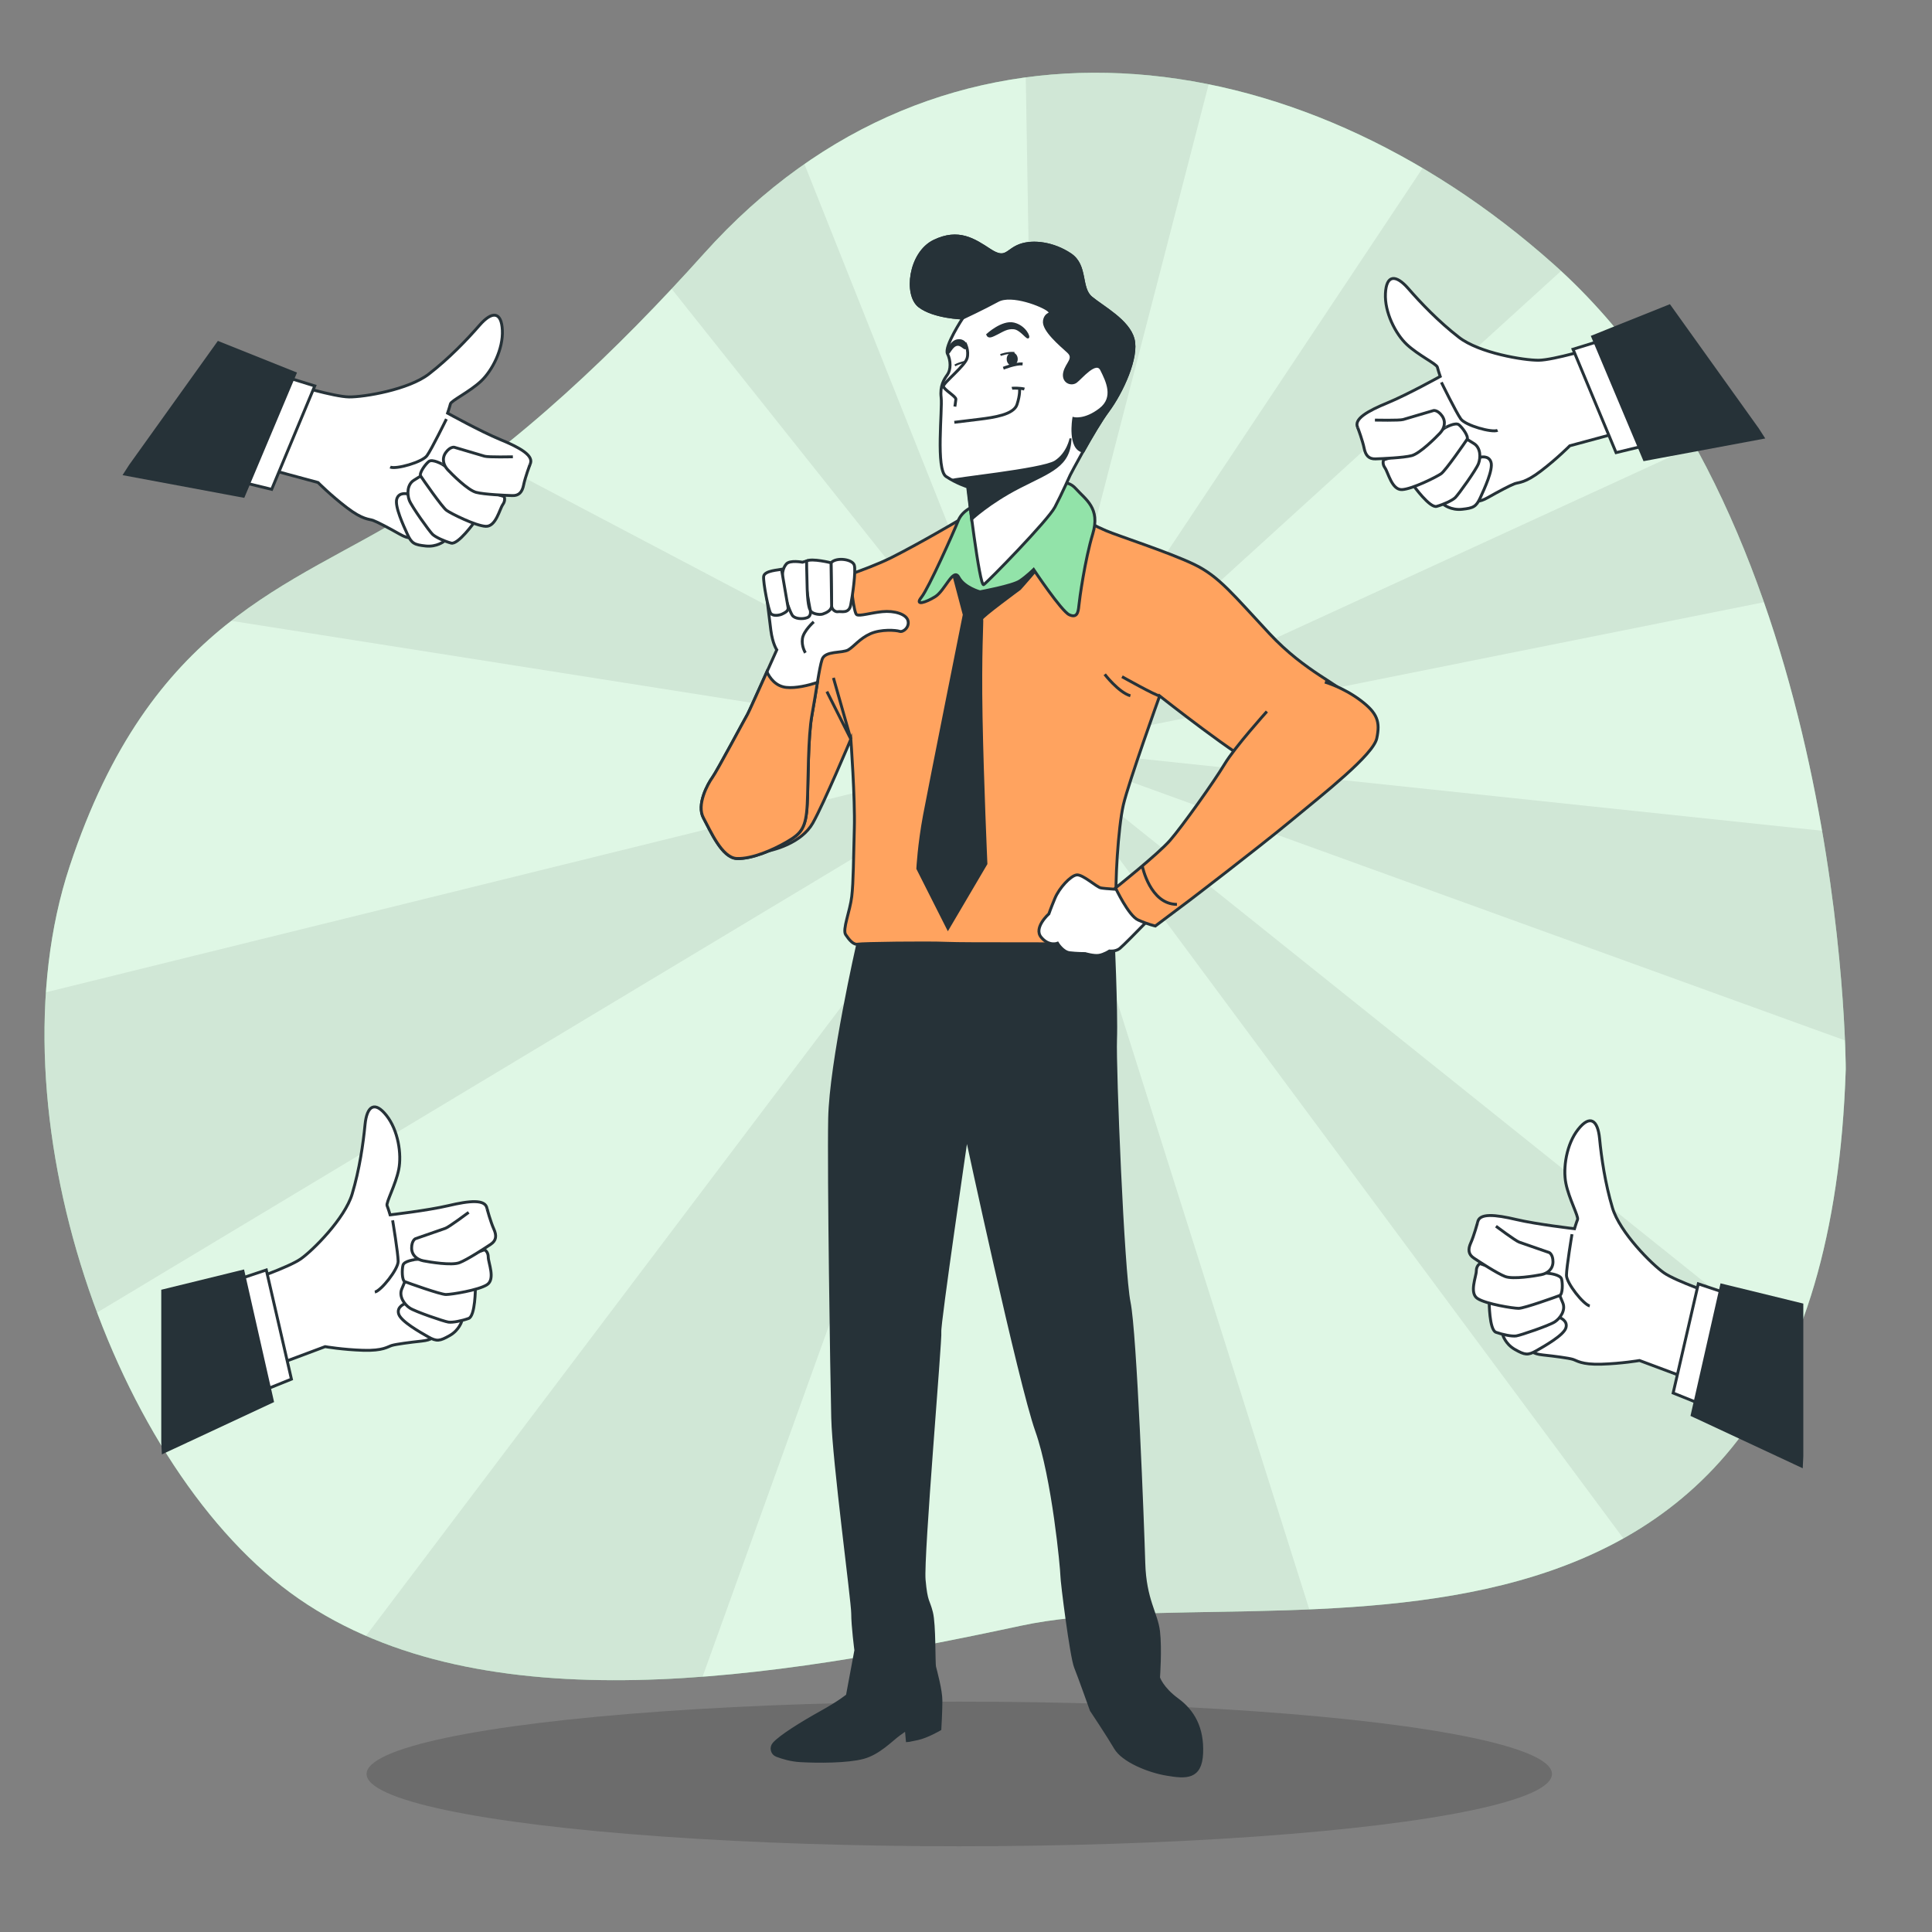
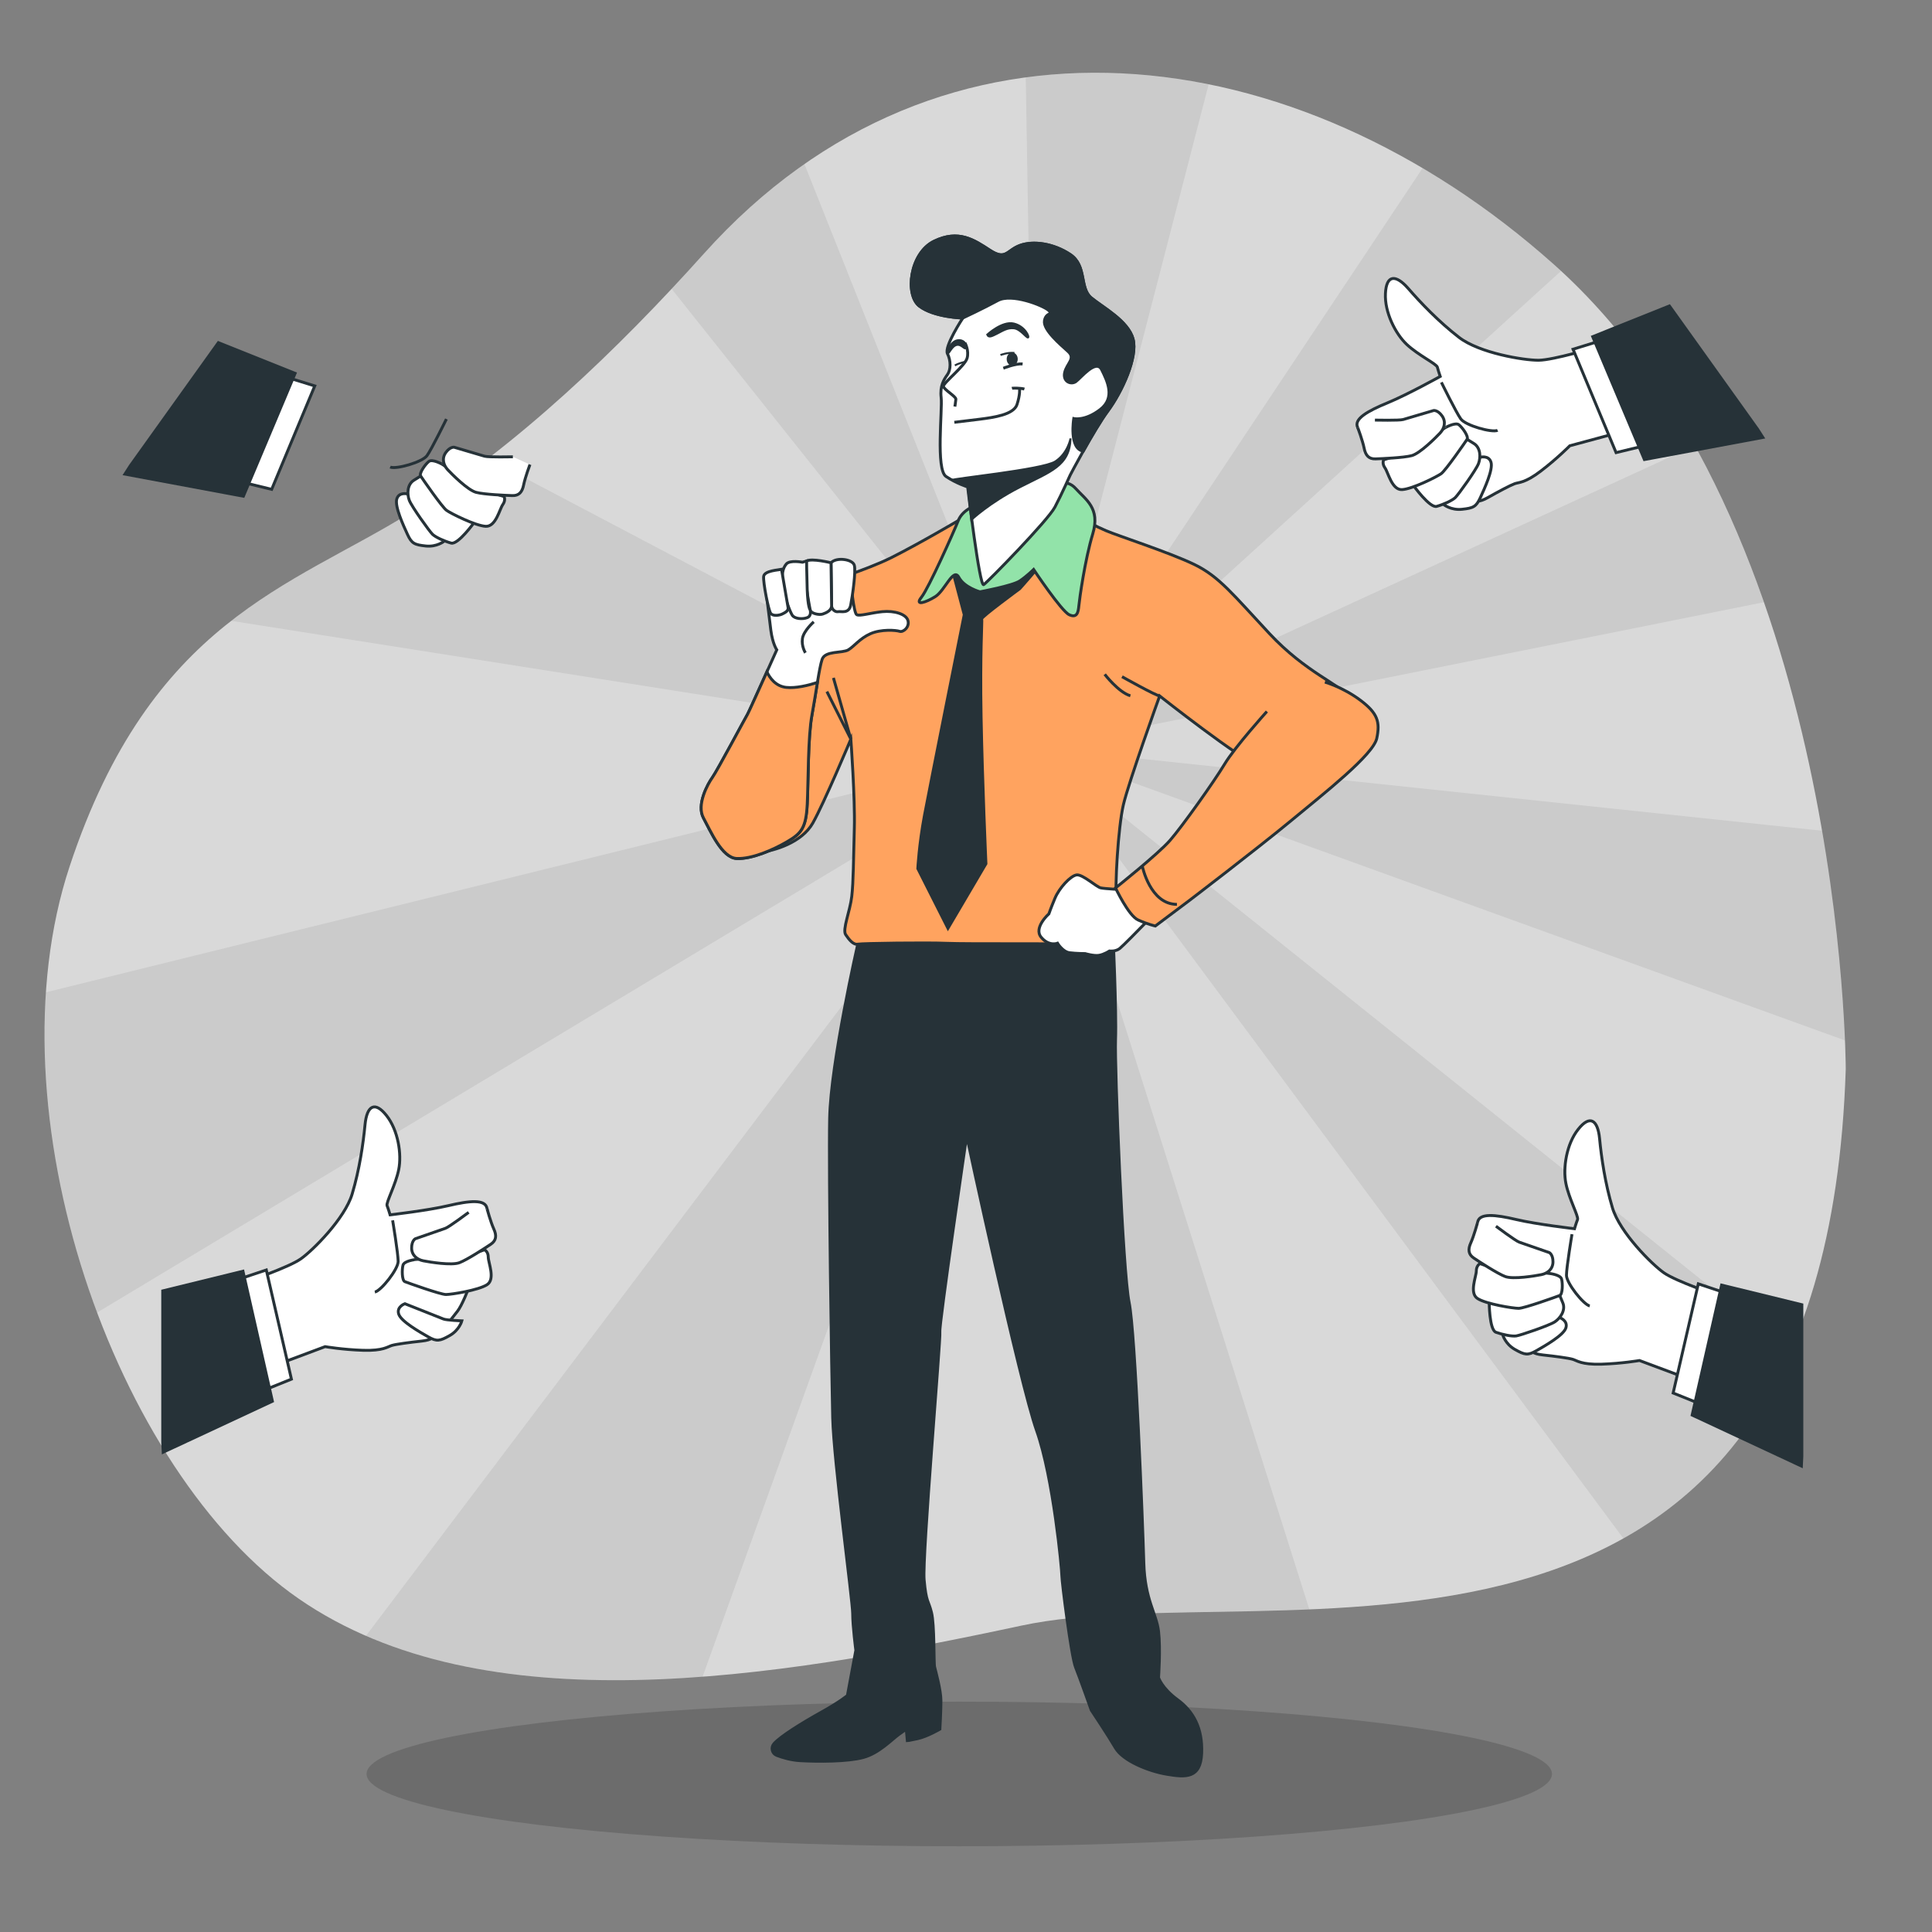
<svg xmlns="http://www.w3.org/2000/svg" version="1.1" x="0px" y="0px" viewBox="0 0 500 500" style="enable-background:new 0 0 500 500;" xml:space="preserve">
  <rect x="0" y="0" width="500" height="500" fill="#808080" stroke="none" />
  <g id="Background_Simple">
    <g>
-       <path style="fill:#92E3A9;" d="M477.68,276.66c0,0-0.08-140.93-75.55-208.24C335.5,9,243.77-3.07,182.17,65.64    c-21.95,24.48-48.49,49.99-76.06,67.1c-30.91,19.18-67.04,27.94-88.08,91.45C-3,287.69,29.58,380.81,77.36,413.78    c47.78,32.97,122.65,20.72,186.97,6.93S472.07,451.54,477.68,276.66z" />
      <path style="opacity:0.7;fill:#FFFFFF;" d="M477.68,276.66c0,0-0.08-140.93-75.55-208.24C335.5,9,243.77-3.07,182.17,65.64    c-21.95,24.48-48.49,49.99-76.06,67.1c-30.91,19.18-67.04,27.94-88.08,91.45C-3,287.69,29.58,380.81,77.36,413.78    c47.78,32.97,122.65,20.72,186.97,6.93S472.07,451.54,477.68,276.66z" />
    </g>
  </g>
  <g id="Shadow">
    <ellipse style="opacity:0.16;" cx="248.26" cy="459.1" rx="153.39" ry="18.71" />
  </g>
  <g id="Radiance">
    <path style="opacity:0.07;" d="M402.13,68.41c-10.74-9.58-22.14-17.93-33.96-24.9l-99.82,150.01l135.65-123.4   C403.39,69.54,402.77,68.98,402.13,68.41z M312.8,21.81c-15.81-3.21-31.75-3.89-47.33-1.79l2.89,173.51L312.8,21.81z M208.18,42.46   c-9.12,6.36-17.83,14.05-26.01,23.18c-2.71,3.03-5.5,6.07-8.35,9.12l94.53,118.77L208.18,42.46z M126.29,118.68   c-6.63,5.1-13.37,9.83-20.17,14.05c-14.97,9.28-31.16,16.13-46.27,27.94l208.51,32.85L126.29,118.68z M11.89,256.81   c-1.82,27.07,3.31,56.37,13.24,82.87l243.24-146.15L11.89,256.81z M268.36,193.53L94.71,423.36   c25.27,10.98,55.63,12.96,87.11,10.58L268.36,193.53z M268.36,193.53l8.27,225.28c17.84-1.91,39.64-1.32,62.22-2.29L268.36,193.53z    M463.3,349.63l-194.95-156.1l151.78,204.61C437.81,388.25,452.97,373.06,463.3,349.63z M471.55,215l-203.19-21.47l209.13,75.73   C477.06,259.05,475.73,239.13,471.55,215z M438.64,115.32l-170.28,78.21l188.15-37.68C451.72,142.12,445.85,128.38,438.64,115.32z" />
  </g>
  <g id="Hand_4">
    <g>
      <path style="fill:#FFFFFF;stroke:#263238;stroke-width:0.75;stroke-miterlimit:10;" d="M412.99,89.88c0,0-10.9,3.31-14.77,3.35    c-3.87,0.04-15.39-1.87-20.63-5.92s-9.9-8.92-13.14-12.65c-3.25-3.72-5.67-3.56-5.9,1.3c-0.24,4.85,2.59,10.44,5.54,13.2    s7.7,5.03,7.9,5.86s0.74,2.4,0.74,2.4s-8.52,4.73-13.65,6.84c-5.13,2.11-8.89,4.21-7.67,6.46s4.43,4.83,6.26,6.84    c1.83,2.01,12.11,9.29,15.36,10.28c3.25,0.99,5.87,1.66,7.45,1.69c1.59,0.04,2.05,0.68,4.69-0.82c2.64-1.5,5.75-3.14,6.84-3.53    c1.09-0.39,2.64-0.13,6.8-3.31c4.17-3.18,7.45-6.5,7.45-6.5l16.19-4.37L412.99,89.88z" />
      <polygon style="fill:#FFFFFF;stroke:#263238;stroke-width:0.75;stroke-miterlimit:10;" points="407.1,90.38 418.24,117.14     429.39,114.44 416.69,87.42   " />
      <polygon style="fill:#263238;stroke:#263238;stroke-width:0.75;stroke-miterlimit:10;" points="432.04,79.18 412.19,87.13     425.57,118.93 456.23,113.21 454.85,111.06   " />
      <path style="fill:none;stroke:#263238;stroke-width:0.75;stroke-miterlimit:10;" d="M373.03,98.95c0,0,3.82,7.8,5.03,9.48    c1.2,1.68,8.05,3.61,9.52,2.94" />
      <path style="fill:#FFFFFF;stroke:#263238;stroke-width:0.75;stroke-miterlimit:10;" d="M383.01,118.35c0,0,2.27-0.65,2.86,1.27    c0.59,1.92-1.71,6.88-2.78,9.21c-1.07,2.33-1.81,2.66-4.7,2.97c-2.9,0.32-4.8-1.25-4.8-1.25s3.13-2.44,3.6-3.16    C377.65,126.67,383.01,118.35,383.01,118.35z" />
      <path style="fill:#FFFFFF;stroke:#263238;stroke-width:0.75;stroke-miterlimit:10;" d="M365.77,125.61c0,0,4.25,5.94,6.04,5.44    c1.79-0.5,4-1.5,4.81-2.27c0.81-0.78,5.4-7.18,6.01-8.79c0.61-1.61,0.57-4.11-1.18-5.2c-1.75-1.09-1.75-1.09-1.75-1.09    s-2.34,2.46-5.57,4.76c-3.23,2.31-9.39,5.15-9.5,5.82C364.51,124.95,365.77,125.61,365.77,125.61z" />
      <path style="fill:#FFFFFF;stroke:#263238;stroke-width:0.75;stroke-miterlimit:10;" d="M358.1,118.99c0,0-0.5,0.94,0.33,2.1    c0.83,1.16,1.78,5.75,4.41,5.62c2.64-0.13,8.96-3.29,10.13-4.12c1.16-0.83,6.25-8.18,6.71-8.9c0.46-0.72-1.2-3.04-2.11-3.76    s-3.41,0.69-3.41,0.69S364.04,117.48,358.1,118.99z" />
      <path style="fill:#FFFFFF;stroke:#263238;stroke-width:0.75;stroke-miterlimit:10;" d="M355.83,108.72c0,0,6.35,0.14,7.31-0.15    c0.96-0.3,7.89-2.33,7.89-2.33s1.05-0.17,2.16,1.38c1.11,1.55,0.59,3.28-0.51,4.46c-1.11,1.18-5.2,5.28-7.34,5.84    c-2.14,0.56-7.64,0.78-9.35,0.84c-1.72,0.06-2.58-0.88-2.95-2.76c-0.37-1.88-1.63-5.28-1.63-5.28" />
    </g>
  </g>
  <g id="Hand_3">
    <g>
      <path style="fill:#FFFFFF;stroke:#263238;stroke-width:0.75;stroke-miterlimit:10;" d="M444.6,335.28c0,0-10.79-3.65-13.97-5.87    c-3.17-2.22-11.43-10.47-13.33-16.82c-1.9-6.35-2.86-13.01-3.33-17.93c-0.48-4.92-2.54-6.19-5.55-2.38    c-3.02,3.81-3.97,10-3.17,13.97c0.79,3.97,3.33,8.57,3.02,9.36c-0.32,0.79-0.79,2.38-0.79,2.38s-9.68-1.11-15.08-2.38    c-5.4-1.27-9.68-1.75-10,0.79c-0.32,2.54,0.79,6.51,1.11,9.2c0.32,2.7,4.44,14.6,6.51,17.3c2.06,2.7,3.81,4.76,5.08,5.71    c1.27,0.95,1.27,1.75,4.28,2.06c3.02,0.32,6.51,0.79,7.62,1.11c1.11,0.32,2.22,1.43,7.46,1.27s9.84-0.95,9.84-0.95l15.71,5.87    L444.6,335.28z" />
      <polygon style="fill:#FFFFFF;stroke:#263238;stroke-width:0.75;stroke-miterlimit:10;" points="439.52,332.26 433.01,360.51     443.65,364.79 449.04,335.44   " />
      <polygon style="fill:#263238;stroke:#263238;stroke-width:0.75;stroke-miterlimit:10;" points="466.32,337.66 445.55,332.58     437.93,366.22 466.2,379.41 466.32,376.86   " />
      <path style="fill:none;stroke:#263238;stroke-width:0.75;stroke-miterlimit:10;" d="M406.83,319.41c0,0-1.43,8.57-1.43,10.63    c0,2.06,4.44,7.62,6.03,7.93" />
      <path style="fill:#FFFFFF;stroke:#263238;stroke-width:0.75;stroke-miterlimit:10;" d="M403.65,340.99c0,0,2.22,0.79,1.59,2.7    c-0.63,1.9-5.4,4.6-7.62,5.87c-2.22,1.27-3.02,1.11-5.55-0.32c-2.54-1.43-3.17-3.81-3.17-3.81s3.97-0.16,4.76-0.48    C394.45,344.64,403.65,340.99,403.65,340.99z" />
      <path style="fill:#FFFFFF;stroke:#263238;stroke-width:0.75;stroke-miterlimit:10;" d="M385.4,336.86c0,0,0,7.3,1.75,7.93    c1.75,0.63,4.13,1.11,5.24,0.95c1.11-0.16,8.57-2.7,10-3.65c1.43-0.95,2.86-3.02,2.06-4.92c-0.79-1.9-0.79-1.9-0.79-1.9    s-3.33,0.63-7.3,0.63c-3.97,0-10.63-1.27-11.11-0.79S385.4,336.86,385.4,336.86z" />
      <path style="fill:#FFFFFF;stroke:#263238;stroke-width:0.75;stroke-miterlimit:10;" d="M383.02,327.02c0,0-0.95,0.48-0.95,1.9    c0,1.43-1.9,5.71,0.32,7.14c2.22,1.43,9.2,2.54,10.63,2.54c1.43,0,9.84-3.02,10.63-3.33c0.79-0.32,0.79-3.17,0.48-4.28    c-0.32-1.11-3.17-1.43-3.17-1.43S388.74,329.25,383.02,327.02z" />
      <path style="fill:#FFFFFF;stroke:#263238;stroke-width:0.75;stroke-miterlimit:10;" d="M387.15,317.34c0,0,5.08,3.81,6.03,4.13    c0.95,0.32,7.78,2.7,7.78,2.7s0.95,0.48,0.95,2.38c0,1.9-1.43,3.02-3.02,3.33c-1.59,0.32-7.3,1.27-9.36,0.48    c-2.06-0.79-6.67-3.81-8.09-4.76c-1.43-0.95-1.59-2.22-0.79-3.97c0.79-1.75,1.75-5.24,1.75-5.24" />
    </g>
  </g>
  <g id="Hand_2">
    <g>
      <path style="fill:#FFFFFF;stroke:#263238;stroke-width:0.75;stroke-miterlimit:10;" d="M63.84,331.69c0,0,10.79-3.65,13.97-5.87    c3.17-2.22,11.43-10.47,13.33-16.82c1.9-6.35,2.86-13.01,3.33-17.93c0.48-4.92,2.54-6.19,5.55-2.38c3.02,3.81,3.97,10,3.17,13.97    c-0.79,3.97-3.33,8.57-3.02,9.36c0.32,0.79,0.79,2.38,0.79,2.38s9.68-1.11,15.08-2.38c5.4-1.27,9.68-1.75,10,0.79    c0.32,2.54-0.79,6.51-1.11,9.2c-0.32,2.7-4.44,14.6-6.51,17.3s-3.81,4.76-5.08,5.71c-1.27,0.95-1.27,1.75-4.28,2.06    c-3.02,0.32-6.51,0.79-7.62,1.11c-1.11,0.32-2.22,1.43-7.46,1.27c-5.24-0.16-9.84-0.95-9.84-0.95l-15.71,5.87L63.84,331.69z" />
      <polygon style="fill:#FFFFFF;stroke:#263238;stroke-width:0.75;stroke-miterlimit:10;" points="68.92,328.67 75.42,356.92     64.79,361.21 59.39,331.85   " />
      <polygon style="fill:#263238;stroke:#263238;stroke-width:0.75;stroke-miterlimit:10;" points="42.11,334.08 62.88,328.99     70.5,362.64 42.24,375.82 42.11,373.27   " />
      <path style="fill:none;stroke:#263238;stroke-width:0.75;stroke-miterlimit:10;" d="M101.61,315.82c0,0,1.43,8.57,1.43,10.63    c0,2.06-4.44,7.62-6.03,7.93" />
      <path style="fill:#FFFFFF;stroke:#263238;stroke-width:0.75;stroke-miterlimit:10;" d="M104.78,337.4c0,0-2.22,0.79-1.59,2.7    c0.63,1.9,5.4,4.6,7.62,5.87c2.22,1.27,3.02,1.11,5.55-0.32c2.54-1.43,3.17-3.81,3.17-3.81s-3.97-0.16-4.76-0.48    C113.99,341.05,104.78,337.4,104.78,337.4z" />
-       <path style="fill:#FFFFFF;stroke:#263238;stroke-width:0.75;stroke-miterlimit:10;" d="M123.03,333.28c0,0,0,7.3-1.75,7.93    c-1.75,0.63-4.13,1.11-5.24,0.95c-1.11-0.16-8.57-2.7-10-3.65c-1.43-0.95-2.86-3.02-2.06-4.92c0.79-1.9,0.79-1.9,0.79-1.9    s3.33,0.63,7.3,0.63c3.97,0,10.63-1.27,11.11-0.79C123.67,332.01,123.03,333.28,123.03,333.28z" />
      <path style="fill:#FFFFFF;stroke:#263238;stroke-width:0.75;stroke-miterlimit:10;" d="M125.41,323.44c0,0,0.95,0.48,0.95,1.9    c0,1.43,1.9,5.71-0.32,7.14c-2.22,1.43-9.2,2.54-10.63,2.54c-1.43,0-9.84-3.02-10.63-3.33c-0.79-0.32-0.79-3.17-0.48-4.28    s3.17-1.43,3.17-1.43S119.7,325.66,125.41,323.44z" />
      <path style="fill:#FFFFFF;stroke:#263238;stroke-width:0.75;stroke-miterlimit:10;" d="M121.29,313.76c0,0-5.08,3.81-6.03,4.13    c-0.95,0.32-7.78,2.7-7.78,2.7s-0.95,0.48-0.95,2.38c0,1.9,1.43,3.02,3.02,3.33s7.3,1.27,9.36,0.48c2.06-0.79,6.67-3.81,8.09-4.76    c1.43-0.95,1.59-2.22,0.79-3.97s-1.75-5.24-1.75-5.24" />
    </g>
  </g>
  <g id="Hand_1">
    <g>
-       <path style="fill:#FFFFFF;stroke:#263238;stroke-width:0.75;stroke-miterlimit:10;" d="M75.57,99.38c0,0,10.9,3.31,14.77,3.35    s15.39-1.87,20.63-5.92c5.24-4.05,9.9-8.92,13.14-12.65c3.25-3.72,5.67-3.56,5.9,1.3c0.24,4.85-2.59,10.44-5.54,13.2    c-2.95,2.76-7.7,5.03-7.9,5.86c-0.2,0.83-0.74,2.4-0.74,2.4s8.52,4.73,13.65,6.84c5.13,2.11,8.89,4.21,7.67,6.46    c-1.22,2.25-4.43,4.83-6.26,6.84c-1.83,2.01-12.11,9.29-15.36,10.28c-3.25,0.99-5.87,1.66-7.45,1.69    c-1.59,0.04-2.05,0.68-4.69-0.82c-2.64-1.5-5.75-3.14-6.84-3.53c-1.09-0.39-2.64-0.13-6.8-3.31c-4.17-3.18-7.45-6.5-7.45-6.5    l-16.19-4.37L75.57,99.38z" />
      <polygon style="fill:#FFFFFF;stroke:#263238;stroke-width:0.75;stroke-miterlimit:10;" points="81.46,99.88 70.31,126.64     59.17,123.94 71.87,96.92   " />
      <polygon style="fill:#263238;stroke:#263238;stroke-width:0.75;stroke-miterlimit:10;" points="56.52,88.68 76.37,96.63     62.99,128.42 32.33,122.7 33.71,120.55   " />
      <path style="fill:none;stroke:#263238;stroke-width:0.75;stroke-miterlimit:10;" d="M115.53,108.45c0,0-3.82,7.8-5.03,9.48    c-1.2,1.68-8.05,3.61-9.52,2.94" />
      <path style="fill:#FFFFFF;stroke:#263238;stroke-width:0.75;stroke-miterlimit:10;" d="M105.55,127.85c0,0-2.27-0.65-2.86,1.27    c-0.59,1.92,1.71,6.88,2.78,9.21c1.07,2.33,1.81,2.66,4.7,2.97c2.9,0.32,4.8-1.25,4.8-1.25s-3.13-2.44-3.6-3.16    C110.91,136.17,105.55,127.85,105.55,127.85z" />
      <path style="fill:#FFFFFF;stroke:#263238;stroke-width:0.75;stroke-miterlimit:10;" d="M122.79,135.11c0,0-4.25,5.94-6.04,5.44    c-1.79-0.5-4-1.5-4.81-2.27c-0.81-0.78-5.4-7.18-6.01-8.79c-0.61-1.61-0.57-4.11,1.18-5.2c1.75-1.09,1.75-1.09,1.75-1.09    s2.34,2.46,5.57,4.76s9.39,5.15,9.5,5.82C124.05,134.45,122.79,135.11,122.79,135.11z" />
      <path style="fill:#FFFFFF;stroke:#263238;stroke-width:0.75;stroke-miterlimit:10;" d="M130.45,128.49c0,0,0.5,0.94-0.33,2.1    c-0.83,1.16-1.78,5.75-4.41,5.62c-2.64-0.13-8.96-3.29-10.13-4.12c-1.16-0.83-6.25-8.18-6.71-8.9c-0.46-0.72,1.2-3.04,2.11-3.76    c0.9-0.72,3.41,0.69,3.41,0.69S124.51,126.98,130.45,128.49z" />
      <path style="fill:#FFFFFF;stroke:#263238;stroke-width:0.75;stroke-miterlimit:10;" d="M132.73,118.22c0,0-6.35,0.14-7.31-0.15    c-0.96-0.3-7.89-2.33-7.89-2.33s-1.05-0.17-2.16,1.38c-1.11,1.55-0.59,3.28,0.51,4.46c1.11,1.18,5.2,5.28,7.34,5.84    c2.14,0.56,7.64,0.78,9.35,0.84c1.72,0.06,2.58-0.88,2.95-2.77c0.37-1.88,1.63-5.27,1.63-5.27" />
    </g>
  </g>
  <g id="Character">
    <g>
      <path style="fill:#263238;stroke:#263238;stroke-width:0.75;stroke-miterlimit:10;" d="M221.99,244.35c0,0-7,30.66-7.28,45.08    c-0.27,14.42,0.52,66.39,0.79,77.54c0.27,11.15,5.17,47.34,5.17,50.6c0,3.26,0.82,9.52,0.82,9.52l-2.18,11.7    c0,0-1.9,1.63-6.8,4.35c-4.9,2.72-10.61,6.26-12.24,8.16l0,0c-0.85,0.99-0.47,2.52,0.74,2.99c1.54,0.59,3.69,1.23,6.06,1.37    c4.62,0.27,12.24,0.27,16.32-0.82c4.08-1.09,7.35-4.62,9.25-5.98c1.9-1.36,1.9-1.36,1.9-1.36l0.27,2.99c0,0,0.27,0,2.72-0.54    c2.45-0.54,5.71-2.45,5.71-2.45s0.27-4.62,0.27-7.35c0-2.72-1.36-7.62-1.63-8.71c-0.27-1.09,0-10.88-0.82-14.15    c-0.82-3.26-1.36-2.45-1.9-8.43c-0.54-5.98,4.35-62.57,4.08-64.2c-0.27-1.63,6.93-50.69,6.93-50.69s13.75,64.02,18.1,76.26    c4.35,12.24,6.53,35.91,6.53,37.54c0,1.63,2.45,20.95,3.54,23.67c1.09,2.72,4.08,11.15,4.08,11.15s4.35,6.53,6.26,9.79    c1.9,3.26,8.43,5.99,13.33,6.8c4.9,0.82,8.71,1.09,8.98-5.44c0.27-6.53-2.18-10.88-6.26-13.87c-4.08-2.99-4.9-5.71-4.9-5.71    s0.54-7.35,0-11.97c-0.54-4.62-3.54-8.16-3.81-17.68c-0.27-9.52-2.18-59.58-3.81-67.47c-1.63-7.89-3.78-60.68-3.51-68.02    c0.27-7.35-0.68-27.81-0.68-27.81l-66.24-0.76L221.99,244.35z" />
      <g>
        <path style="fill:#FFA35F;stroke:#263238;stroke-width:0.75;stroke-miterlimit:10;" d="M247.99,134.74c0,0-10.11,5.96-17.27,9.55     c-7.16,3.58-15.89,5.6-16.79,7.61c-0.9,2.01-16.34,34.92-19.25,39.4c-2.91,4.48-9.85,13.21-8.51,18.13     c1.34,4.92,6.94,11.64,10.52,11.19c3.58-0.45,10.74-2.46,13.66-7.61c2.91-5.15,9.85-21.71,9.85-21.71s1.12,15.45,0.9,23.06     c-0.22,7.61-0.22,13.88-0.67,17.68c-0.45,3.81-2.46,8.51-1.57,9.85c0.9,1.34,2.01,2.69,3.13,2.46     c1.12-0.22,17.91-0.45,23.06-0.22c5.15,0.22,28.43,0,33.35,0.22c4.92,0.22,9.18-2.24,9.63-3.13s1.34-2.24,0.9-7.16     c-0.45-4.92,0.45-19.92,1.79-25.74c1.34-5.82,9.4-28.21,9.4-28.21s21.27,16.79,25.74,18.13c4.48,1.34,16.57-0.67,20.59-5.6     c4.03-4.92,5.37-8.73,2.91-12.09c-2.46-3.36-11.42-6.49-20.82-16.57c-9.4-10.07-12.98-14.77-19.48-17.91     c-6.49-3.13-19.7-7.39-22.83-8.73s-4.03-2.01-6.04-2.91c-2.01-0.9-6.72-2.69-15.45-2.91     C256.01,131.3,247.99,134.74,247.99,134.74z" />
        <g>
          <path style="fill:none;stroke:#263238;stroke-width:0.75;stroke-miterlimit:10;" d="M215.69,175.43      c0.31,1.08,4.51,15.86,4.51,15.86l-6.2-12.31" />
          <path style="fill:none;stroke:#263238;stroke-width:0.75;stroke-miterlimit:10;" d="M300.11,180.1      c-0.94-0.04-9.73-4.97-9.73-4.97" />
          <path style="fill:none;stroke:#263238;stroke-width:0.75;stroke-miterlimit:10;" d="M285.9,174.51c0,0,3.55,4.63,6.64,5.56" />
        </g>
      </g>
      <path style="fill:#263238;stroke:#263238;stroke-width:0.75;stroke-miterlimit:10;" d="M246.74,148.47l2.81,10.61    c0,0-8.9,44.48-10.3,51.97c-1.4,7.49-1.72,13.73-1.72,13.73l7.8,15.45l9.83-16.7c0,0-0.94-21.07-1.25-37.93    c-0.31-16.86,0.31-24.97,0.16-25.44c-0.16-0.47,9.83-7.8,9.83-7.8s5.77-6.4,6.09-7.49c0.31-1.09-4.06,0.31-4.99,1.25    c-0.94,0.94-3.75,2.65-7.8,1.87c-4.06-0.78-9.36-5.31-10.14-3.12C246.27,147.07,246.74,148.47,246.74,148.47z" />
      <path style="fill:#92E3A9;stroke:#263238;stroke-width:0.75;stroke-miterlimit:10;" d="M253.45,130.37    c-0.47,0.31-4.21,1.25-5.46,4.37c-1.25,3.12-7.65,17.48-9.52,19.82c-1.87,2.34,1.09,1.4,3.59-0.16c2.5-1.56,4.68-7.65,6.09-4.99    c1.4,2.65,5.46,3.75,5.46,3.75s8.43-1.56,10.3-2.81s3.59-2.97,3.59-2.97s7.18,10.77,9.21,11.71c2.03,0.94,2.34-0.62,2.5-2.34    c0.16-1.72,1.56-11.86,3.59-18.57c2.03-6.71-1.87-8.9-4.37-11.71c-2.5-2.81-5.31-0.94-8.12-0.62    C267.5,126.15,253.45,130.37,253.45,130.37z" />
      <g>
        <path style="fill:#FFFFFF;stroke:#263238;stroke-width:0.75;stroke-miterlimit:10;" d="M249.17,82.31c0,0-4.88,7.4-3.97,9.21     c0.9,1.81,0.9,4.15,0,5.42c-0.9,1.26-1.99,2.89-1.63,5.96c0.36,3.07-1.44,18.6,1.26,20.41c2.71,1.81,5.6,2.71,5.6,2.71     s3.07,26.01,4.15,25.28c1.08-0.72,16.61-16.61,18.42-20.05c1.81-3.43,3.97-8.31,3.97-8.31s6.14-11.74,9.75-16.61     c3.61-4.88,7.77-13.91,6.5-18.6c-1.26-4.7-7.77-8.13-10.84-10.66c-3.07-2.53-1.08-8.31-5.42-11.2c-4.33-2.89-9.57-3.61-13-2.35     c-3.43,1.26-3.61,3.97-7.77,1.26c-4.15-2.71-8.13-5.42-14.45-2.35c-6.32,3.07-7.59,13.91-3.79,16.8     C241.77,82.13,249.17,82.31,249.17,82.31z" />
        <path style="fill:#263238;stroke:#263238;stroke-width:0.75;stroke-miterlimit:10;" d="M282.4,77.07     c-3.07-2.53-1.08-8.31-5.42-11.2c-4.33-2.89-9.57-3.61-13-2.35c-3.43,1.26-3.61,3.97-7.77,1.26c-4.15-2.71-8.13-5.42-14.45-2.35     c-6.32,3.07-7.59,13.91-3.79,16.8c3.79,2.89,11.2,3.07,11.2,3.07s5.42-2.53,9.03-4.51c3.61-1.99,11.74,1.26,13.18,2.53     c1.44,1.26-0.72,0.36-1.08,2.71c-0.36,2.35,4.15,6.14,6.14,7.95c1.99,1.81-0.36,3.07-0.9,5.42c-0.54,2.35,1.63,3.25,2.89,2.35     c1.26-0.9,5.24-5.96,6.68-3.07c1.44,2.89,3.61,7.22-0.36,10.29c-3.97,3.07-6.86,2.35-6.86,2.35s-1.3,7.82,2.46,8.44     c2.01-3.61,4.54-7.92,6.39-10.42c3.61-4.88,7.77-13.91,6.5-18.6C291.97,83.03,285.47,79.6,282.4,77.07z" />
        <path style="fill:none;stroke:#263238;stroke-width:0.5;stroke-miterlimit:10;" d="M258.92,91.88c0,0,1.81-0.72,3.61-0.54" />
        <path style="fill:none;stroke:#263238;stroke-width:0.5;stroke-miterlimit:10;" d="M249.68,93.66c0,0-1.58,0.33-2.56,0.92" />
        <path style="fill:none;stroke:#263238;stroke-width:0.75;stroke-miterlimit:10;" d="M249.74,88.73c0,0,1.12,2.04,0.53,4.01     c-0.59,1.97-6.17,6.37-6.11,7.23c0.07,0.85,3.28,2.63,3.22,3.35c-0.07,0.72-0.26,1.9-0.26,1.9" />
        <ellipse style="fill:#263238;stroke:#263238;stroke-width:0.5;stroke-miterlimit:10;" cx="261.96" cy="92.93" rx="1.18" ry="1.45" />
        <path style="fill:none;stroke:#263238;stroke-width:0.75;stroke-miterlimit:10;" d="M259.66,95.3c0.2-0.07,3.09-1.25,4.99-1.12" />
        <path style="fill:#263238;stroke:#263238;stroke-width:0.5;stroke-miterlimit:10;" d="M255.49,86.6c0,0,3.87-3.59,6.88-2.87     c3,0.73,4.14,3.61,3.66,3.62s-1.99-2.23-3.65-2.39c-1.65-0.17-2.81,0.61-4.22,1.33C256.74,87,255.86,87.51,255.49,86.6z" />
        <path style="fill:#263238;stroke:#263238;stroke-width:0.5;stroke-miterlimit:10;" d="M250.01,89.45c0-0.29-0.46-1.64-2.23-1.38     c-1.77,0.26-3.12,3.48-2.58,3.45c0.54-0.03,1.13-2.07,2.51-2.27C249.09,89.06,250.01,91.23,250.01,89.45z" />
        <path style="fill:none;stroke:#263238;stroke-width:0.75;stroke-miterlimit:10;" d="M246.98,109.29c0,0,2.82-0.33,6.5-0.79     c3.68-0.46,8.87-1.18,9.72-3.81c0.85-2.63,0.66-4.01,0.66-4.01" />
        <path style="fill:none;stroke:#263238;stroke-width:0.75;stroke-miterlimit:10;" d="M261.89,100.49c0.26-0.07,2.36-0.07,3.22,0.2     " />
        <path style="fill:#263238;stroke:#263238;stroke-width:0.5;stroke-miterlimit:10;" d="M277.05,113.47c0,0-0.7,3.88-3.98,5.97     c-3.28,2.09-27.37,4.48-26.58,4.78c0.8,0.3,3.94,1.8,3.94,1.8l0.94,8.55c0,0,4.58-4.38,12.54-8.46     C271.88,122.03,276.86,120.63,277.05,113.47z" />
      </g>
      <g>
        <path style="fill:#FFFFFF;stroke:#263238;stroke-width:0.75;stroke-miterlimit:10;" d="M290.49,230.24c0,0-4.48-0.22-5.6-0.45     c-1.12-0.22-4.7-3.58-6.27-3.36c-1.57,0.22-4.48,3.36-5.6,6.04c-1.12,2.69-1.57,4.03-1.57,4.03s-4.03,3.58-2.01,6.04     c2.01,2.46,4.25,1.57,4.25,1.57s1.34,2.24,3.13,2.46c1.79,0.22,4.03,0.22,4.03,0.22s2.24,0.67,3.58,0.45     c1.34-0.22,2.69-1.12,2.69-1.12s1.57,0.22,2.69-0.67c0.82-0.66,4.8-4.71,6.84-6.81c0.73-0.75,1.22-1.25,1.22-1.25L290.49,230.24z     " />
        <g>
          <path style="fill:#FFA35F;stroke:#263238;stroke-width:0.75;stroke-miterlimit:10;" d="M327.87,184.13      c0,0-8.28,9.18-10.97,13.66c-2.69,4.48-10.97,16.12-14.1,19.7c-3.13,3.58-14.1,12.31-14.1,12.31s3.36,7.16,5.82,8.28      c2.46,1.12,4.48,1.57,4.48,1.57l8.95-6.72c0,0,17.01-12.98,25.97-20.37c8.95-7.39,21.49-17.24,22.39-21.49      c0.9-4.25,0.22-6.49-4.25-9.85c-4.48-3.36-9.18-4.7-9.18-4.7" />
          <path style="fill:none;stroke:#263238;stroke-width:0.75;stroke-miterlimit:10;" d="M295.64,224.2c0,0,2.01,9.85,8.95,9.85" />
        </g>
      </g>
      <g>
        <path style="fill:#FFFFFF;stroke:#263238;stroke-width:0.75;stroke-miterlimit:10;" d="M198.1,151.67c0,0,0.93,7.87,1.39,11.42     c0.46,3.55,1.54,5.09,1.54,5.09s-7.25,16.2-7.56,16.67c-0.31,0.46-7.87,14.66-9.1,16.36c-1.23,1.7-4.17,7.1-2.31,10.49     c1.85,3.39,4.78,10.34,8.64,10.49c3.86,0.15,9.26-2.16,12.96-4.32s4.94-3.55,5.25-9.72c0.31-6.17,0.15-17.28,1.23-23.15     c1.08-5.86,1.85-12.04,2.62-14.35c0.77-2.31,5.25-1.54,6.79-2.47c1.54-0.93,2.93-2.93,5.71-4.17c2.78-1.23,6.64-0.93,7.56-0.62     c0.93,0.31,2.62-1.08,2.16-2.78c-0.46-1.7-3.55-2.62-6.64-2.31c-3.09,0.31-5.86,1.23-6.64,0.77c-0.77-0.46-1.54-8.64-1.54-8.64     s-10.96,0.93-14.81,1.08C201.49,151.67,198.1,151.67,198.1,151.67z" />
        <g>
          <path style="fill:#FFFFFF;stroke:#263238;stroke-width:0.75;stroke-miterlimit:10;" d="M215.07,145.65      c0,0,0.15,10.18,0.15,11.11s0.93,1.7,1.7,1.54c0.77-0.15,2.78,0.62,3.24-1.7c0.46-2.31,1.39-8.8,0.93-10.34      C220.63,144.73,216.46,144.11,215.07,145.65z" />
          <path style="fill:#FFFFFF;stroke:#263238;stroke-width:0.75;stroke-miterlimit:10;" d="M215.07,145.65c0,0-4.94-1.23-6.33-0.46      c-1.39,0.77,0.77,11.73,0.93,12.65c0.15,0.93,2.31,1.39,3.24,1.08c0.93-0.31,2.31-0.93,2.31-2.16S215.07,145.65,215.07,145.65z" />
          <path style="fill:#FFFFFF;stroke:#263238;stroke-width:0.75;stroke-miterlimit:10;" d="M207.67,145.5c0,0-3.24-0.62-4.17,0.46      s-1.23,2.62-0.93,5.4c0.31,2.78,1.85,6.94,2.47,7.87c0.62,0.93,2.62,1.08,3.86,0.62c1.23-0.46,0.77-2.01,0.77-2.01      s-0.62-0.62-0.77-5.4s-0.15-7.25-0.15-7.25L207.67,145.5z" />
          <path style="fill:#FFFFFF;stroke:#263238;stroke-width:0.75;stroke-miterlimit:10;" d="M202.26,147.35      c-0.62,0.15-4.48,0.31-4.63,1.85c-0.15,1.54,1.23,8.8,1.85,9.57c0.62,0.77,2.31,0.46,2.93,0.15c0.62-0.31,1.7-0.77,1.54-1.7      C203.81,156.3,202.26,147.35,202.26,147.35z" />
        </g>
        <path style="fill:#FFA35F;stroke:#263238;stroke-width:0.75;stroke-miterlimit:10;" d="M203.5,177.9     c-2.74-0.28-4.26-2.41-5.03-4.02c-2.12,4.72-4.82,10.69-5,10.96c-0.31,0.46-7.87,14.66-9.1,16.36c-1.23,1.7-4.17,7.1-2.31,10.49     c1.85,3.39,4.78,10.34,8.64,10.49c3.86,0.15,9.26-2.16,12.96-4.32s4.94-3.55,5.25-9.72c0.31-6.17,0.15-17.28,1.23-23.15     c0.53-2.88,0.99-5.82,1.4-8.36C209.15,177.39,205.96,178.16,203.5,177.9z" />
        <path style="fill:#FFFFFF;stroke:#263238;stroke-width:0.75;stroke-miterlimit:10;" d="M210.6,160.93c0,0-2.62,2.31-2.93,4.32     c-0.31,2.01,0.77,3.7,0.77,3.7" />
      </g>
    </g>
  </g>
</svg>